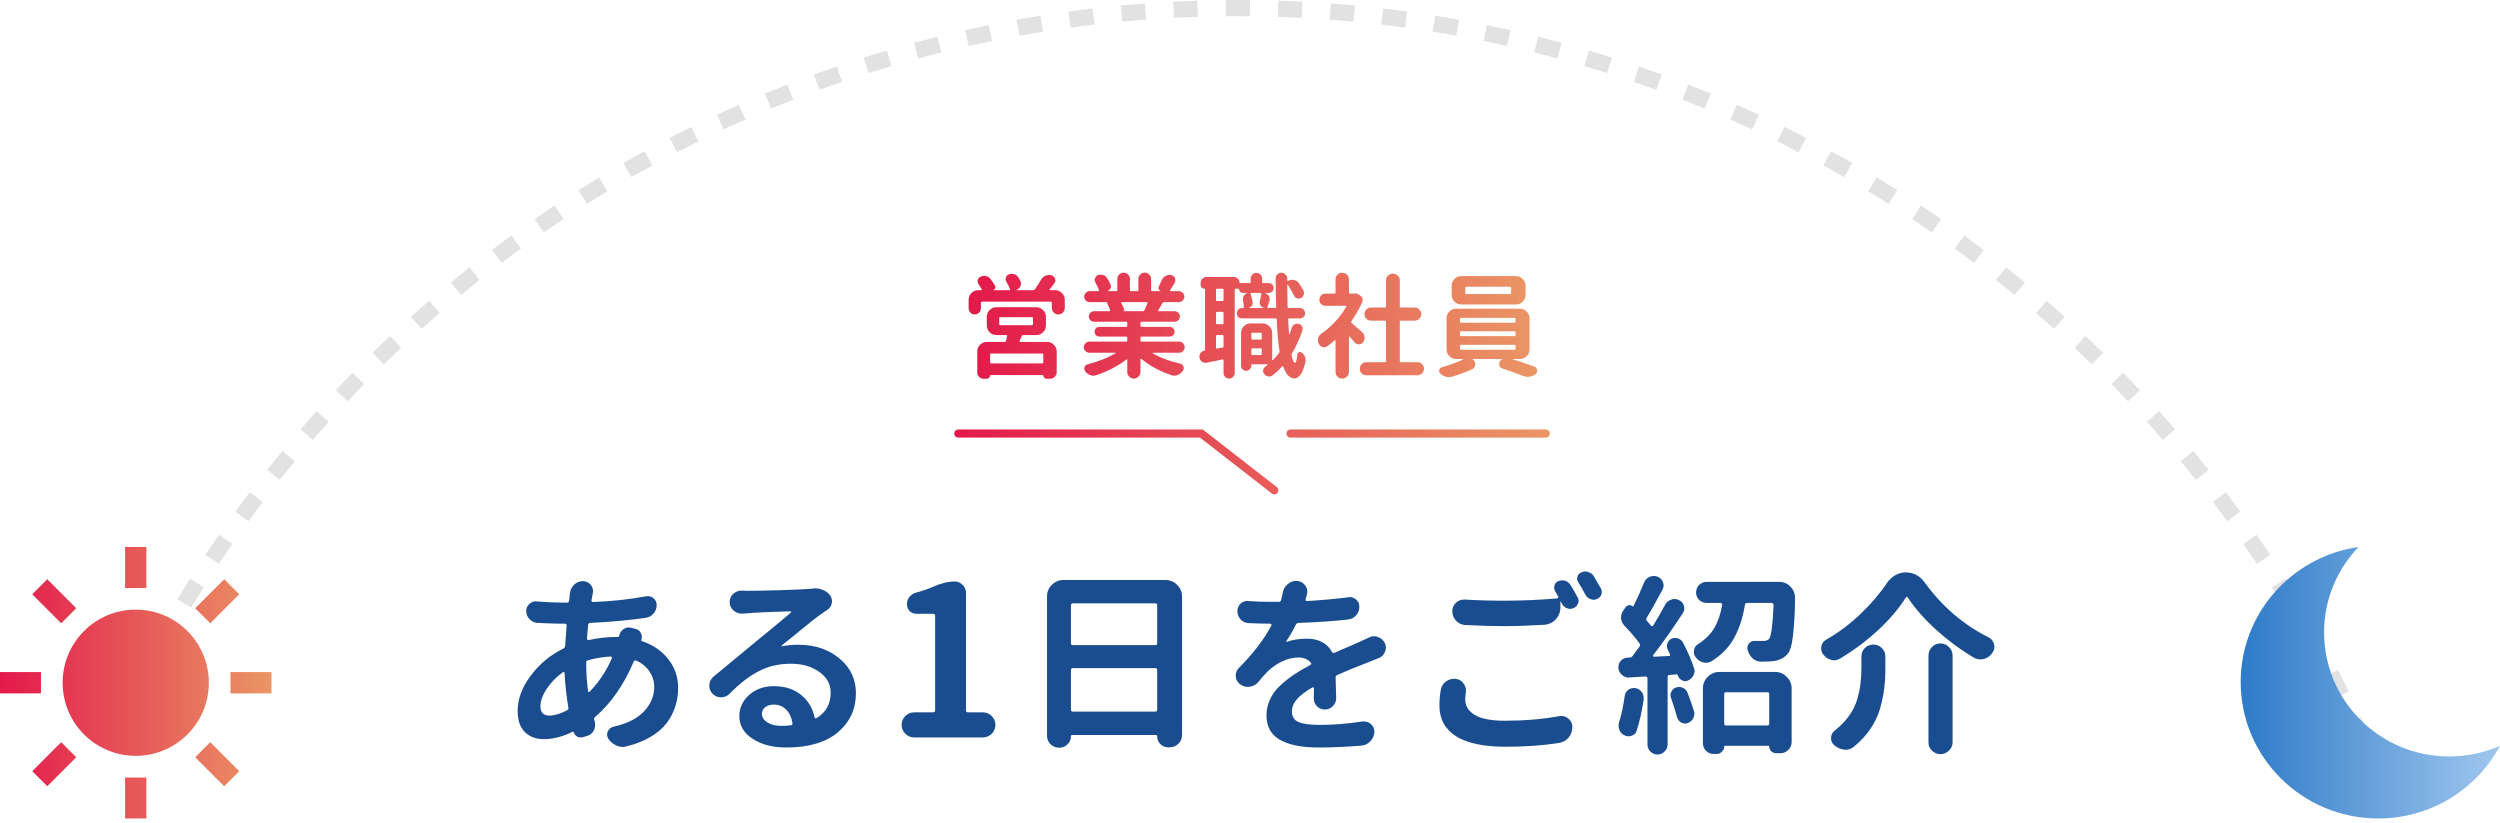
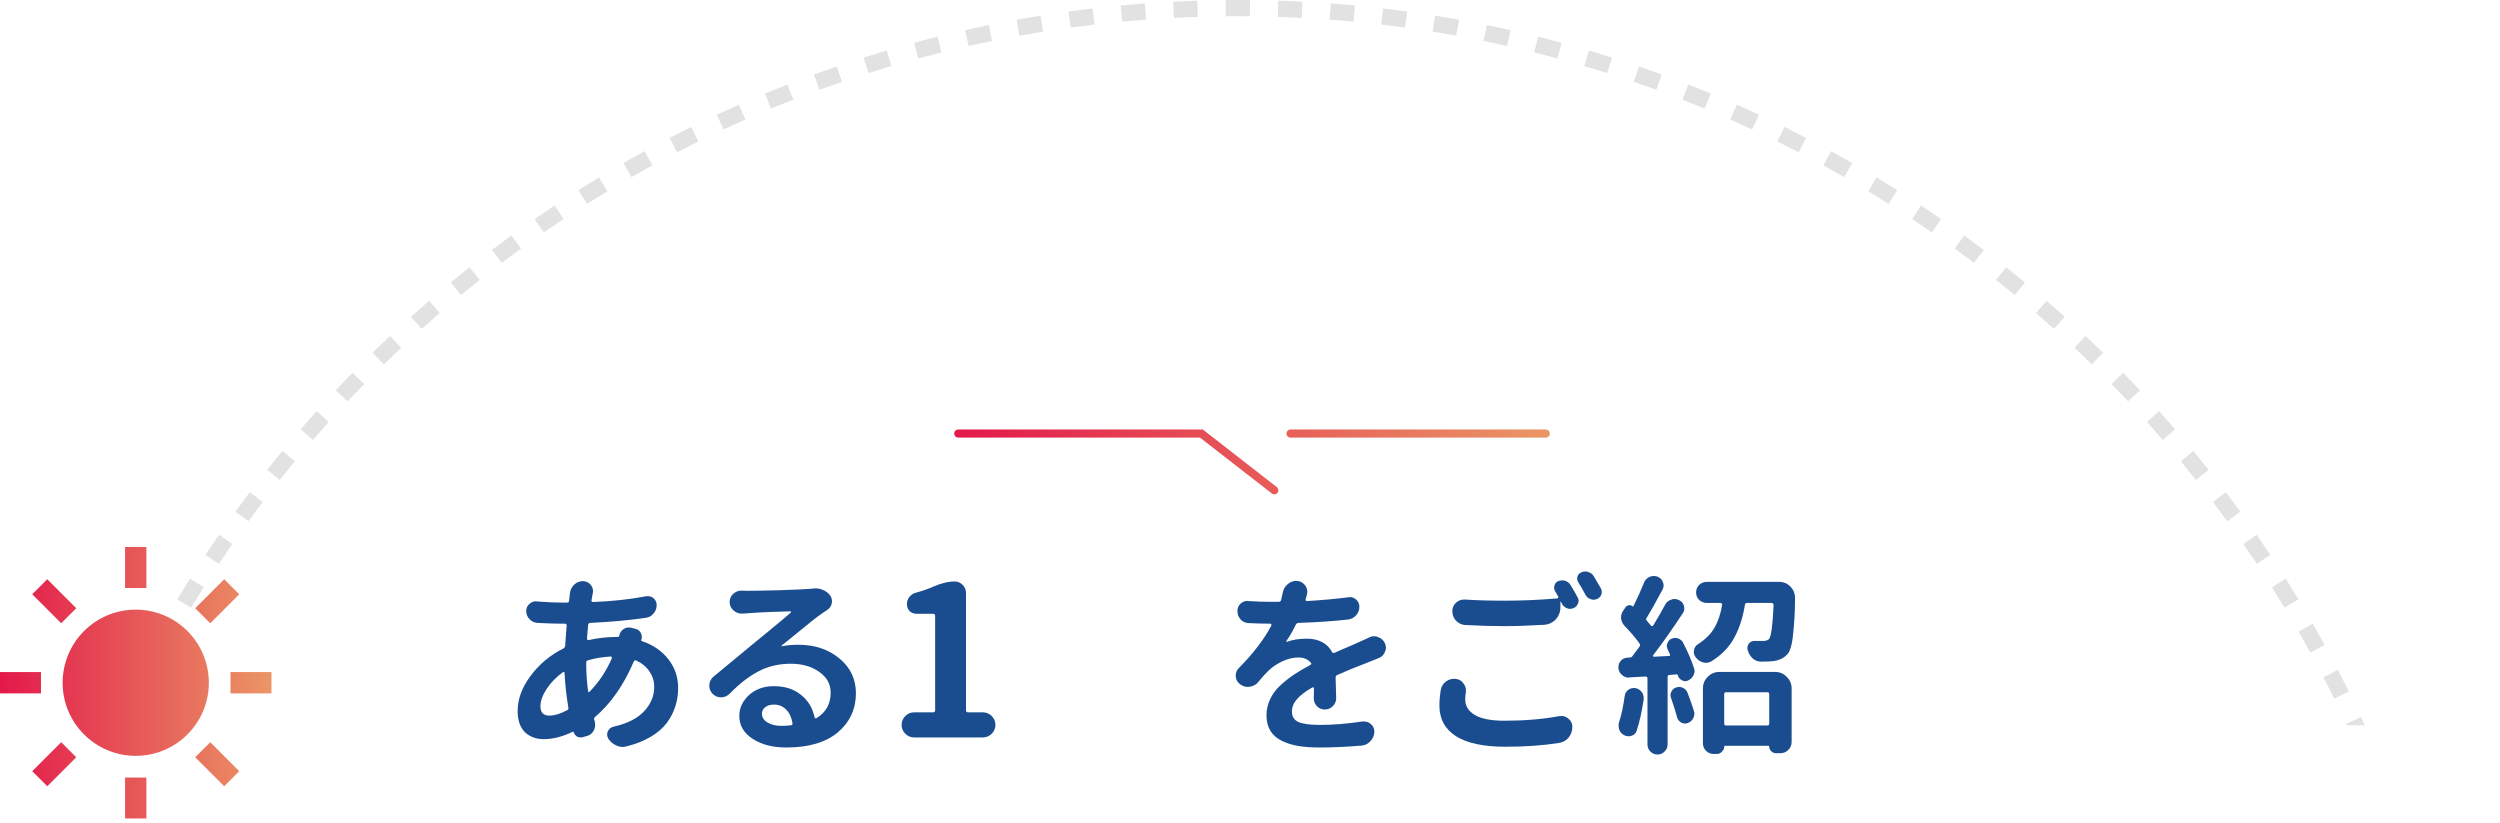
<svg xmlns="http://www.w3.org/2000/svg" width="617" height="203" viewBox="0 0 617 203" fill="none">
  <g clip-path="url(#clip0_3058_25621)">
-     <path fill-rule="evenodd" clip-rule="evenodd" d="M282.45 76.562C282.669 76.143 282.924 75.56 283.216 74.812C283.252 74.758 283.252 74.703 283.216 74.648C283.179 74.594 283.125 74.566 283.052 74.566H276.872C276.817 74.566 276.772 74.594 276.735 74.648C276.717 74.685 276.717 74.731 276.735 74.785C277.027 75.332 277.264 75.842 277.446 76.316C277.483 76.426 277.474 76.526 277.419 76.617C277.364 76.708 277.273 76.772 277.146 76.809H282.067C282.25 76.809 282.377 76.727 282.45 76.562ZM291.966 84.711C292.239 84.984 292.376 85.312 292.376 85.695C292.376 86.06 292.239 86.379 291.966 86.652C291.692 86.926 291.373 87.062 291.009 87.062H284.528C284.492 87.062 284.465 87.081 284.446 87.117C284.428 87.154 284.437 87.181 284.474 87.199C286.388 88.311 288.657 89.159 291.282 89.742C291.665 89.833 291.929 90.079 292.075 90.481C292.13 90.608 292.157 90.736 292.157 90.863C292.157 91.1 292.075 91.328 291.911 91.547C291.583 92.021 291.155 92.358 290.626 92.559C290.353 92.668 290.07 92.723 289.778 92.723C289.541 92.723 289.304 92.677 289.067 92.586C286.26 91.638 283.799 90.298 281.685 88.566C281.648 88.53 281.603 88.53 281.548 88.566C281.493 88.585 281.466 88.621 281.466 88.676V91.793C281.466 92.249 281.302 92.632 280.974 92.941C280.664 93.269 280.281 93.434 279.825 93.434C279.388 93.434 279.005 93.269 278.677 92.941C278.367 92.632 278.212 92.249 278.212 91.793V88.84C278.212 88.785 278.185 88.749 278.13 88.731C278.075 88.694 278.03 88.694 277.993 88.731C275.842 90.371 273.345 91.665 270.501 92.613C270.282 92.686 270.054 92.723 269.817 92.723C269.562 92.723 269.307 92.668 269.052 92.559C268.56 92.376 268.159 92.076 267.849 91.656C267.685 91.456 267.603 91.237 267.603 91C267.603 90.872 267.621 90.754 267.657 90.644C267.785 90.262 268.031 90.025 268.396 89.934C271.075 89.223 273.381 88.311 275.313 87.199C275.35 87.181 275.359 87.154 275.341 87.117C275.323 87.081 275.295 87.062 275.259 87.062H268.888C268.505 87.062 268.177 86.926 267.903 86.652C267.63 86.379 267.493 86.06 267.493 85.695C267.493 85.312 267.63 84.984 267.903 84.711C268.177 84.438 268.505 84.301 268.888 84.301H277.938C278.121 84.301 278.212 84.21 278.212 84.027V83.344C278.212 83.162 278.121 83.07 277.938 83.07H271.349C271.002 83.07 270.711 82.952 270.474 82.715C270.255 82.478 270.146 82.195 270.146 81.867C270.146 81.539 270.255 81.257 270.474 81.019C270.711 80.783 271.002 80.664 271.349 80.664H277.938C278.121 80.664 278.212 80.573 278.212 80.391V79.68C278.212 79.497 278.121 79.406 277.938 79.406H270.036C269.672 79.406 269.362 79.279 269.106 79.023C268.851 78.768 268.724 78.467 268.724 78.121C268.724 77.757 268.851 77.447 269.106 77.191C269.362 76.936 269.672 76.809 270.036 76.809H273.81C273.864 76.809 273.91 76.781 273.946 76.727C273.983 76.672 273.992 76.617 273.974 76.562C273.773 75.979 273.536 75.423 273.263 74.894C273.226 74.822 273.217 74.758 273.235 74.703C273.272 74.63 273.326 74.585 273.399 74.566H268.942C268.578 74.566 268.259 74.439 267.985 74.184C267.712 73.91 267.575 73.591 267.575 73.227C267.575 72.844 267.712 72.525 267.985 72.269C268.259 71.996 268.578 71.859 268.942 71.859H271.075C271.13 71.859 271.175 71.832 271.212 71.777C271.248 71.723 271.257 71.659 271.239 71.586C271.021 71.057 270.72 70.428 270.337 69.699C270.228 69.499 270.173 69.298 270.173 69.098C270.173 68.934 270.209 68.779 270.282 68.633C270.41 68.268 270.656 68.022 271.021 67.894C271.239 67.822 271.449 67.785 271.649 67.785C271.868 67.785 272.087 67.822 272.306 67.894C272.725 68.04 273.044 68.305 273.263 68.688C273.573 69.198 273.837 69.681 274.056 70.137C274.147 70.301 274.192 70.474 274.192 70.656C274.192 70.802 274.156 70.957 274.083 71.121C273.937 71.449 273.691 71.677 273.345 71.805V71.832C273.345 71.85 273.354 71.859 273.372 71.859H275.478C275.66 71.859 275.751 71.768 275.751 71.586V68.852C275.751 68.414 275.906 68.049 276.216 67.758C276.526 67.448 276.89 67.293 277.31 67.293C277.747 67.293 278.112 67.448 278.403 67.758C278.713 68.049 278.868 68.414 278.868 68.852V71.586C278.868 71.768 278.959 71.859 279.142 71.859H280.673C280.855 71.859 280.946 71.768 280.946 71.586V68.852C280.946 68.414 281.101 68.049 281.411 67.758C281.721 67.448 282.086 67.293 282.505 67.293C282.942 67.293 283.316 67.448 283.626 67.758C283.936 68.049 284.091 68.414 284.091 68.852V71.586C284.091 71.768 284.182 71.859 284.364 71.859H286.47V71.805C286.233 71.75 286.069 71.613 285.978 71.394C285.886 71.158 285.896 70.93 286.005 70.711C286.242 70.237 286.479 69.727 286.716 69.18C286.898 68.706 287.217 68.341 287.673 68.086C287.983 67.922 288.293 67.84 288.603 67.84C288.767 67.84 288.922 67.858 289.067 67.894C289.505 68.004 289.815 68.259 289.997 68.66C290.052 68.842 290.079 69.016 290.079 69.18C290.079 69.417 290.015 69.644 289.888 69.863C289.45 70.592 289.086 71.176 288.794 71.613C288.757 71.668 288.748 71.723 288.767 71.777C288.803 71.832 288.858 71.859 288.931 71.859H290.927C291.31 71.859 291.629 71.996 291.884 72.269C292.157 72.525 292.294 72.844 292.294 73.227C292.294 73.591 292.157 73.91 291.884 74.184C291.629 74.439 291.31 74.566 290.927 74.566H287.29C287.108 74.566 286.971 74.648 286.88 74.812C286.552 75.414 286.205 75.997 285.841 76.562C285.823 76.617 285.823 76.672 285.841 76.727C285.877 76.781 285.923 76.809 285.978 76.809H289.888C290.252 76.809 290.562 76.936 290.817 77.191C291.073 77.447 291.2 77.757 291.2 78.121C291.2 78.467 291.073 78.768 290.817 79.023C290.562 79.279 290.252 79.406 289.888 79.406H281.739C281.557 79.406 281.466 79.497 281.466 79.68V80.391C281.466 80.573 281.557 80.664 281.739 80.664H288.685C289.013 80.664 289.295 80.783 289.532 81.019C289.769 81.257 289.888 81.539 289.888 81.867C289.888 82.195 289.769 82.478 289.532 82.715C289.295 82.952 289.013 83.07 288.685 83.07H281.739C281.557 83.07 281.466 83.162 281.466 83.344V84.027C281.466 84.21 281.557 84.301 281.739 84.301H291.009C291.373 84.301 291.692 84.438 291.966 84.711ZM309.109 87.637C308.927 87.637 308.836 87.546 308.836 87.363V86.242C308.836 86.06 308.927 85.969 309.109 85.969H311.133C311.315 85.969 311.406 86.06 311.406 86.242V87.363C311.406 87.546 311.315 87.637 311.133 87.637H309.109ZM311.133 82.113C311.315 82.113 311.406 82.204 311.406 82.387V83.535C311.406 83.717 311.315 83.809 311.133 83.809H309.109C308.927 83.809 308.836 83.717 308.836 83.535V82.387C308.836 82.204 308.927 82.113 309.109 82.113H311.133ZM311.215 72.379C311.27 72.434 311.297 72.497 311.297 72.57C311.206 73.135 311.087 73.737 310.941 74.375C310.905 74.484 310.887 74.594 310.887 74.703C310.887 74.94 310.951 75.168 311.078 75.387C311.279 75.697 311.552 75.897 311.898 75.988C311.917 75.988 311.926 75.997 311.926 76.016H311.898H308.152V75.988C308.48 75.915 308.745 75.742 308.945 75.469C309.091 75.25 309.164 75.013 309.164 74.758C309.164 74.703 309.155 74.639 309.137 74.566C309.027 73.819 308.863 73.144 308.645 72.543C308.626 72.488 308.635 72.434 308.672 72.379C308.708 72.324 308.763 72.297 308.836 72.297H311.051C311.124 72.297 311.178 72.324 311.215 72.379ZM301.973 74.019C301.973 74.202 301.882 74.293 301.699 74.293H300.387C300.204 74.293 300.113 74.202 300.113 74.019V71.531C300.113 71.349 300.204 71.258 300.387 71.258H301.699C301.882 71.258 301.973 71.349 301.973 71.531V74.019ZM300.195 85.996C300.141 85.941 300.113 85.878 300.113 85.805V82.961C300.113 82.779 300.204 82.688 300.387 82.688H301.699C301.882 82.688 301.973 82.779 301.973 82.961V85.449C301.973 85.632 301.882 85.741 301.699 85.777L300.387 86.023C300.314 86.042 300.25 86.033 300.195 85.996ZM301.973 79.734C301.973 79.917 301.882 80.008 301.699 80.008H300.387C300.204 80.008 300.113 79.917 300.113 79.734V77.246C300.113 77.064 300.204 76.973 300.387 76.973H301.699C301.882 76.973 301.973 77.064 301.973 77.246V79.734ZM319.445 80.09C319.117 80.29 318.898 80.573 318.789 80.938C318.625 81.466 318.452 81.977 318.27 82.469C318.251 82.487 318.224 82.496 318.188 82.496C318.151 82.496 318.133 82.478 318.133 82.441C318.042 81.329 317.969 80.135 317.914 78.859C317.914 78.787 317.941 78.723 317.996 78.668C318.051 78.613 318.115 78.586 318.188 78.586H320.812C321.177 78.586 321.478 78.467 321.715 78.231C321.97 77.975 322.098 77.674 322.098 77.328C322.098 76.963 321.97 76.654 321.715 76.398C321.478 76.143 321.177 76.016 320.812 76.016H318.078C317.896 76.016 317.796 75.924 317.777 75.742C317.741 74.029 317.714 72.242 317.695 70.383C317.695 70.346 317.714 70.319 317.75 70.301C317.805 70.283 317.841 70.292 317.859 70.328C318.443 71.203 318.953 72.087 319.391 72.981C319.555 73.309 319.801 73.527 320.129 73.637C320.257 73.673 320.384 73.691 320.512 73.691C320.712 73.691 320.904 73.646 321.086 73.555C321.414 73.372 321.642 73.099 321.77 72.734C321.806 72.607 321.824 72.47 321.824 72.324C321.824 72.106 321.779 71.896 321.688 71.695C321.359 71.112 320.995 70.519 320.594 69.918C320.302 69.481 319.892 69.207 319.363 69.098C319.199 69.061 319.044 69.043 318.898 69.043C318.552 69.043 318.215 69.134 317.887 69.316C317.85 69.335 317.805 69.335 317.75 69.316C317.714 69.28 317.695 69.243 317.695 69.207V68.769C317.695 68.368 317.549 68.031 317.258 67.758C316.984 67.466 316.647 67.32 316.246 67.32C315.845 67.32 315.508 67.457 315.234 67.731C314.961 68.022 314.824 68.359 314.824 68.742C314.824 70.237 314.87 72.57 314.961 75.742C314.961 75.815 314.934 75.879 314.879 75.934C314.824 75.988 314.76 76.016 314.688 76.016H312.992C312.938 76.016 312.883 75.988 312.828 75.934C312.792 75.879 312.783 75.824 312.801 75.769C312.855 75.624 313.02 75.132 313.293 74.293C313.348 74.129 313.375 73.965 313.375 73.801C313.375 73.546 313.302 73.299 313.156 73.062C312.919 72.662 312.582 72.415 312.145 72.324H312.117C312.117 72.306 312.126 72.297 312.145 72.297H313.129C313.457 72.297 313.74 72.178 313.977 71.941C314.232 71.704 314.359 71.422 314.359 71.094C314.359 70.747 314.232 70.456 313.977 70.219C313.74 69.982 313.457 69.863 313.129 69.863H311.762C311.579 69.863 311.488 69.772 311.488 69.59V68.742C311.488 68.359 311.352 68.031 311.078 67.758C310.805 67.484 310.467 67.348 310.066 67.348C309.684 67.348 309.355 67.484 309.082 67.758C308.809 68.031 308.672 68.359 308.672 68.742V69.59C308.672 69.772 308.581 69.863 308.398 69.863H306.074C305.965 69.863 305.91 69.809 305.91 69.699C305.91 69.335 305.773 69.025 305.5 68.769C305.245 68.496 304.935 68.359 304.57 68.359H297.762C297.361 68.359 297.014 68.505 296.723 68.797C296.449 69.07 296.312 69.408 296.312 69.809V70.273C296.312 70.547 296.404 70.784 296.586 70.984C296.786 71.167 297.023 71.258 297.297 71.258C297.37 71.258 297.406 71.294 297.406 71.367V86.352C297.406 86.461 297.352 86.525 297.242 86.543C296.841 86.616 296.522 86.816 296.285 87.144C296.103 87.4 296.012 87.673 296.012 87.965C296.012 88.056 296.021 88.147 296.039 88.238V88.293C296.112 88.712 296.322 89.04 296.668 89.277C296.941 89.46 297.224 89.551 297.516 89.551C297.625 89.551 297.734 89.542 297.844 89.523L301.699 88.703C301.772 88.685 301.836 88.703 301.891 88.758C301.945 88.794 301.973 88.849 301.973 88.922V92.039C301.973 92.422 302.109 92.75 302.383 93.023C302.656 93.297 302.984 93.434 303.367 93.434C303.75 93.434 304.069 93.297 304.324 93.023C304.598 92.75 304.734 92.422 304.734 92.039V71.531C304.734 71.349 304.826 71.258 305.008 71.258H305.691C305.764 71.258 305.801 71.294 305.801 71.367C305.801 71.622 305.892 71.841 306.074 72.023C306.257 72.206 306.475 72.297 306.73 72.297H307.852V72.324C307.469 72.434 307.168 72.662 306.949 73.008C306.803 73.263 306.73 73.527 306.73 73.801C306.73 73.91 306.74 74.019 306.758 74.129C306.885 74.731 306.967 75.296 307.004 75.824C307.004 75.952 306.949 76.016 306.84 76.016H306.539C306.174 76.016 305.865 76.143 305.609 76.398C305.372 76.654 305.254 76.963 305.254 77.328C305.254 77.674 305.372 77.975 305.609 78.231C305.865 78.467 306.174 78.586 306.539 78.586H314.797C314.979 78.586 315.079 78.677 315.098 78.859C315.225 81.885 315.453 84.474 315.781 86.625C315.818 86.807 315.781 86.971 315.672 87.117C315.198 87.755 314.697 88.329 314.168 88.84C314.132 88.876 314.086 88.885 314.031 88.867C313.995 88.849 313.977 88.812 313.977 88.758V82.195C313.977 81.539 313.74 80.983 313.266 80.527C312.81 80.053 312.254 79.816 311.598 79.816H308.672C308.016 79.816 307.451 80.053 306.977 80.527C306.521 80.983 306.293 81.539 306.293 82.195V90.262C306.293 90.608 306.411 90.9 306.648 91.137C306.904 91.392 307.204 91.519 307.551 91.519C307.915 91.519 308.216 91.392 308.453 91.137C308.708 90.9 308.836 90.608 308.836 90.262V90.07C308.836 89.961 308.891 89.906 309 89.906H312.773C312.828 89.906 312.855 89.924 312.855 89.961C312.874 89.997 312.865 90.034 312.828 90.07C312.646 90.216 312.454 90.362 312.254 90.508C311.962 90.727 311.789 91.018 311.734 91.383V91.547C311.734 91.838 311.844 92.112 312.062 92.367C312.318 92.677 312.646 92.859 313.047 92.914H313.266C313.576 92.914 313.858 92.814 314.113 92.613C314.952 91.957 315.727 91.228 316.438 90.426C316.474 90.371 316.52 90.353 316.574 90.371C316.647 90.389 316.693 90.426 316.711 90.481C317.385 92.413 318.306 93.388 319.473 93.406C319.983 93.406 320.475 93.096 320.949 92.477C321.441 91.875 321.852 90.818 322.18 89.305C322.216 89.159 322.234 89.013 322.234 88.867C322.234 88.594 322.18 88.329 322.07 88.074C321.906 87.673 321.651 87.327 321.305 87.035C321.086 86.871 320.849 86.835 320.594 86.926C320.339 87.017 320.202 87.199 320.184 87.473C320.056 88.858 319.865 89.551 319.609 89.551C319.299 89.514 319.017 88.894 318.762 87.691C318.725 87.509 318.762 87.336 318.871 87.172C319.892 85.495 320.749 83.608 321.441 81.512C321.478 81.384 321.496 81.257 321.496 81.129C321.496 80.928 321.441 80.728 321.332 80.527C321.132 80.199 320.849 79.999 320.484 79.926C320.375 79.908 320.275 79.898 320.184 79.898C319.928 79.898 319.682 79.962 319.445 80.09ZM336.178 81.977C336.525 82.287 336.725 82.678 336.78 83.152V83.371C336.78 83.772 336.661 84.137 336.424 84.465C336.169 84.811 335.823 84.984 335.385 84.984H335.358C334.957 84.984 334.62 84.82 334.346 84.492C333.945 84.037 333.526 83.562 333.088 83.07C333.07 83.034 333.034 83.025 332.979 83.043C332.943 83.061 332.924 83.098 332.924 83.152V91.793C332.924 92.249 332.76 92.632 332.432 92.941C332.104 93.269 331.712 93.434 331.256 93.434C330.801 93.434 330.409 93.269 330.081 92.941C329.771 92.632 329.616 92.249 329.616 91.793V84.055C329.616 84 329.588 83.963 329.534 83.945C329.479 83.927 329.433 83.936 329.397 83.973C328.795 84.519 328.194 85.012 327.592 85.449C327.355 85.632 327.1 85.723 326.827 85.723C326.681 85.723 326.544 85.704 326.417 85.668C325.979 85.522 325.66 85.24 325.459 84.82C325.314 84.547 325.241 84.264 325.241 83.973C325.241 83.809 325.268 83.644 325.323 83.481C325.432 83.007 325.687 82.633 326.088 82.359C327.292 81.539 328.431 80.555 329.506 79.406C330.582 78.24 331.502 77 332.268 75.688C332.305 75.633 332.305 75.587 332.268 75.551C332.232 75.496 332.186 75.469 332.131 75.469H327.127C326.708 75.469 326.353 75.323 326.061 75.031C325.769 74.74 325.624 74.384 325.624 73.965C325.624 73.546 325.769 73.19 326.061 72.898C326.353 72.607 326.708 72.461 327.127 72.461H329.342C329.525 72.461 329.616 72.37 329.616 72.188V68.961C329.616 68.505 329.771 68.122 330.081 67.812C330.409 67.484 330.801 67.32 331.256 67.32C331.712 67.32 332.104 67.484 332.432 67.812C332.76 68.122 332.924 68.505 332.924 68.961V72.188C332.924 72.37 333.015 72.461 333.198 72.461H334.1H334.237C334.346 72.424 334.446 72.406 334.538 72.406C334.775 72.406 335.002 72.479 335.221 72.625L335.686 72.926C335.959 73.108 336.151 73.345 336.26 73.637C336.297 73.783 336.315 73.919 336.315 74.047C336.315 74.211 336.278 74.384 336.206 74.566C335.476 76.207 334.574 77.784 333.499 79.297C333.389 79.443 333.407 79.57 333.553 79.68C334.264 80.281 335.139 81.047 336.178 81.977ZM345.475 89.113C345.475 89.296 345.566 89.387 345.749 89.387H349.823C350.278 89.387 350.661 89.542 350.971 89.852C351.281 90.162 351.436 90.544 351.436 91C351.436 91.456 351.281 91.838 350.971 92.148C350.661 92.458 350.278 92.613 349.823 92.613H337.217C336.78 92.613 336.397 92.458 336.069 92.148C335.759 91.838 335.604 91.456 335.604 91C335.604 90.544 335.759 90.162 336.069 89.852C336.397 89.542 336.78 89.387 337.217 89.387H341.784C341.966 89.387 342.057 89.296 342.057 89.113V79.406C342.057 79.224 341.966 79.133 341.784 79.133H338.366C337.91 79.133 337.527 78.978 337.217 78.668C336.907 78.34 336.752 77.957 336.752 77.519C336.752 77.082 336.907 76.708 337.217 76.398C337.527 76.07 337.91 75.906 338.366 75.906H341.784C341.966 75.906 342.057 75.815 342.057 75.633V69.234C342.057 68.76 342.221 68.359 342.549 68.031C342.896 67.703 343.306 67.539 343.78 67.539C344.254 67.539 344.655 67.703 344.983 68.031C345.311 68.359 345.475 68.76 345.475 69.234V75.633C345.475 75.815 345.566 75.906 345.749 75.906H349.167C349.604 75.906 349.978 76.07 350.288 76.398C350.616 76.708 350.78 77.082 350.78 77.519C350.78 77.957 350.616 78.34 350.288 78.668C349.978 78.978 349.604 79.133 349.167 79.133H345.749C345.566 79.133 345.475 79.224 345.475 79.406V89.113ZM372.681 72.57C372.863 72.57 372.955 72.479 372.955 72.297V71.039C372.955 70.857 372.863 70.766 372.681 70.766H361.908C361.725 70.766 361.634 70.857 361.634 71.039V72.297C361.634 72.479 361.725 72.57 361.908 72.57H372.681ZM374.13 68.141C374.787 68.141 375.343 68.378 375.798 68.852C376.272 69.307 376.509 69.863 376.509 70.519V72.762C376.509 73.418 376.272 73.983 375.798 74.457C375.343 74.913 374.787 75.141 374.13 75.141H360.65C359.994 75.141 359.429 74.913 358.955 74.457C358.499 73.983 358.271 73.418 358.271 72.762V70.519C358.271 69.863 358.499 69.307 358.955 68.852C359.429 68.378 359.994 68.141 360.65 68.141H374.13ZM360.595 85.094C360.413 85.094 360.322 85.185 360.322 85.367V86.051C360.322 86.233 360.413 86.324 360.595 86.324H373.775C373.957 86.324 374.048 86.233 374.048 86.051V85.367C374.048 85.185 373.957 85.094 373.775 85.094H360.595ZM360.595 81.758C360.413 81.758 360.322 81.849 360.322 82.031V82.688C360.322 82.87 360.413 82.961 360.595 82.961H373.775C373.957 82.961 374.048 82.87 374.048 82.688V82.031C374.048 81.849 373.957 81.758 373.775 81.758H360.595ZM360.595 78.449C360.413 78.449 360.322 78.54 360.322 78.723V79.379C360.322 79.561 360.413 79.652 360.595 79.652H373.775C373.957 79.652 374.048 79.561 374.048 79.379V78.723C374.048 78.54 373.957 78.449 373.775 78.449H360.595ZM377.494 86.215C377.494 86.871 377.257 87.436 376.783 87.91C376.327 88.366 375.771 88.594 375.115 88.594H373.337C373.319 88.594 373.301 88.603 373.283 88.621C373.283 88.639 373.301 88.658 373.337 88.676C375.069 89.204 376.856 89.806 378.697 90.481C379.08 90.626 379.307 90.9 379.38 91.301V91.492C379.38 91.82 379.253 92.094 378.998 92.312C378.542 92.677 378.022 92.896 377.439 92.969C377.293 92.987 377.147 92.996 377.001 92.996C376.582 92.996 376.181 92.914 375.798 92.75C374.304 92.148 372.636 91.547 370.794 90.945C370.339 90.799 370.074 90.49 370.001 90.016C369.983 89.924 369.974 89.842 369.974 89.769C369.974 89.405 370.138 89.104 370.466 88.867L370.63 88.758C370.667 88.721 370.676 88.685 370.658 88.648C370.639 88.612 370.612 88.594 370.576 88.594H363.521C363.485 88.594 363.457 88.612 363.439 88.648C363.439 88.685 363.457 88.721 363.494 88.758C363.895 89.031 364.095 89.405 364.095 89.879C364.095 90.481 363.84 90.9 363.33 91.137C361.78 91.829 360.13 92.44 358.38 92.969C358.125 93.042 357.861 93.078 357.587 93.078C357.35 93.078 357.104 93.042 356.849 92.969C356.339 92.841 355.883 92.586 355.482 92.203C355.281 92.021 355.181 91.802 355.181 91.547C355.181 91.474 355.19 91.392 355.208 91.301C355.3 90.954 355.518 90.736 355.865 90.644C357.852 90.079 359.602 89.432 361.115 88.703C361.151 88.703 361.16 88.685 361.142 88.648C361.142 88.612 361.124 88.594 361.087 88.594H359.392C358.736 88.594 358.171 88.366 357.697 87.91C357.241 87.436 357.013 86.871 357.013 86.215V78.559C357.013 77.902 357.241 77.346 357.697 76.891C358.171 76.417 358.736 76.18 359.392 76.18H375.115C375.771 76.18 376.327 76.417 376.783 76.891C377.257 77.346 377.494 77.902 377.494 78.559V86.215ZM257.486 89.414C257.486 89.596 257.395 89.688 257.213 89.688H244.635C244.452 89.688 244.361 89.596 244.361 89.414V87.527C244.361 87.345 244.452 87.254 244.635 87.254H257.213C257.395 87.254 257.486 87.345 257.486 87.527V89.414ZM246.604 78.559C246.604 78.376 246.695 78.285 246.877 78.285H254.67C254.852 78.285 254.943 78.376 254.943 78.559V79.981C254.943 80.163 254.852 80.254 254.67 80.254H246.877C246.695 80.254 246.604 80.163 246.604 79.981V78.559ZM257.432 82.004C257.906 81.53 258.143 80.965 258.143 80.309V78.203C258.143 77.547 257.906 76.991 257.432 76.535C256.976 76.061 256.42 75.824 255.764 75.824H245.92C245.264 75.824 244.699 76.061 244.225 76.535C243.769 76.991 243.541 77.547 243.541 78.203V80.309C243.541 80.965 243.769 81.53 244.225 82.004C244.699 82.46 245.264 82.688 245.92 82.688H248.354C248.426 82.688 248.481 82.715 248.518 82.769C248.572 82.824 248.59 82.888 248.572 82.961C248.536 83.125 248.436 83.517 248.271 84.137C248.235 84.301 248.126 84.383 247.943 84.383H243.568C242.912 84.383 242.347 84.62 241.873 85.094C241.417 85.549 241.189 86.106 241.189 86.762V91.902C241.189 92.34 241.344 92.713 241.654 93.023C241.964 93.333 242.338 93.488 242.775 93.488H243.514C243.751 93.488 243.951 93.406 244.115 93.242C244.279 93.078 244.361 92.887 244.361 92.668C244.361 92.595 244.389 92.559 244.443 92.559H257.377C257.45 92.559 257.486 92.595 257.486 92.668C257.486 92.887 257.568 93.078 257.732 93.242C257.896 93.406 258.088 93.488 258.307 93.488H259.127C259.583 93.488 259.975 93.324 260.303 92.996C260.631 92.686 260.795 92.303 260.795 91.848V86.762C260.795 86.106 260.558 85.549 260.084 85.094C259.628 84.62 259.072 84.383 258.416 84.383H251.799C251.726 84.383 251.671 84.356 251.635 84.301C251.598 84.246 251.598 84.191 251.635 84.137C251.835 83.699 252.008 83.298 252.154 82.934C252.209 82.769 252.327 82.688 252.51 82.688H255.764C256.42 82.688 256.976 82.46 257.432 82.004ZM259.018 71.559C258.999 71.504 259.008 71.458 259.045 71.422C259.373 71.039 259.747 70.565 260.166 70C260.367 69.763 260.467 69.508 260.467 69.234C260.467 69.088 260.439 68.952 260.385 68.824C260.239 68.387 259.956 68.095 259.537 67.949C259.318 67.894 259.1 67.867 258.881 67.867C258.607 67.867 258.325 67.922 258.033 68.031C257.541 68.25 257.167 68.596 256.912 69.07C256.456 69.872 255.955 70.647 255.408 71.394C255.299 71.54 255.153 71.613 254.971 71.613H250.869C250.851 71.613 250.842 71.604 250.842 71.586V71.559C251.334 71.376 251.671 71.048 251.854 70.574C251.945 70.374 251.99 70.173 251.99 69.973C251.99 69.717 251.917 69.471 251.771 69.234C251.644 68.979 251.498 68.724 251.334 68.469C251.097 68.086 250.76 67.822 250.322 67.676C250.104 67.603 249.894 67.566 249.693 67.566C249.475 67.566 249.256 67.612 249.037 67.703C248.654 67.812 248.399 68.059 248.271 68.441C248.217 68.587 248.189 68.733 248.189 68.879C248.189 69.098 248.244 69.307 248.354 69.508C248.755 70.201 249.064 70.82 249.283 71.367C249.301 71.422 249.292 71.477 249.256 71.531C249.219 71.586 249.174 71.613 249.119 71.613H245.182H245.154C245.154 71.595 245.163 71.586 245.182 71.586C245.4 71.495 245.546 71.34 245.619 71.121C245.692 70.884 245.674 70.665 245.564 70.465C245.273 69.973 244.908 69.444 244.471 68.879C244.197 68.496 243.824 68.25 243.35 68.141C243.186 68.104 243.021 68.086 242.857 68.086C242.584 68.086 242.311 68.15 242.037 68.277C241.673 68.423 241.436 68.688 241.326 69.07C241.29 69.198 241.271 69.316 241.271 69.426C241.271 69.681 241.354 69.918 241.518 70.137C241.809 70.574 242.074 70.993 242.311 71.394C242.347 71.449 242.347 71.504 242.311 71.559C242.274 71.595 242.229 71.613 242.174 71.613H241.436C240.779 71.613 240.214 71.85 239.74 72.324C239.285 72.78 239.057 73.336 239.057 73.992V76.07C239.057 76.49 239.202 76.854 239.494 77.164C239.786 77.456 240.141 77.602 240.561 77.602C240.98 77.602 241.335 77.456 241.627 77.164C241.937 76.854 242.092 76.49 242.092 76.07V74.731C242.092 74.548 242.183 74.457 242.365 74.457H259.318C259.501 74.457 259.592 74.548 259.592 74.731V75.988C259.592 76.426 259.747 76.809 260.057 77.137C260.367 77.447 260.74 77.602 261.178 77.602C261.633 77.602 262.016 77.447 262.326 77.137C262.636 76.809 262.791 76.426 262.791 75.988V73.992C262.791 73.336 262.554 72.78 262.08 72.324C261.624 71.85 261.068 71.613 260.412 71.613H259.154C259.1 71.613 259.054 71.595 259.018 71.559Z" fill="url(#paint0_linear_3058_25621)" />
    <path fill-rule="evenodd" clip-rule="evenodd" d="M236.5 106C235.948 106 235.5 106.448 235.5 107C235.5 107.552 235.948 108 236.5 108H296.157L313.886 121.789C314.322 122.128 314.95 122.05 315.289 121.614C315.628 121.178 315.55 120.55 315.114 120.211L297.114 106.211L296.843 106H296.5H236.5ZM318.5 106C317.948 106 317.5 106.448 317.5 107C317.5 107.552 317.948 108 318.5 108H381.5C382.052 108 382.5 107.552 382.5 107C382.5 106.448 382.052 106 381.5 106H318.5Z" fill="url(#paint1_linear_3058_25621)" />
-     <path d="M470.837 147.453C470.775 147.359 470.681 147.312 470.556 147.312C470.462 147.312 470.4 147.359 470.369 147.453C468.681 150.141 466.4 152.828 463.525 155.516C460.65 158.172 457.509 160.516 454.103 162.547C453.634 162.828 453.15 162.969 452.65 162.969C452.4 162.969 452.134 162.922 451.853 162.828C451.103 162.641 450.478 162.203 449.978 161.516C449.634 161.078 449.462 160.594 449.462 160.062C449.462 159.875 449.478 159.703 449.509 159.547C449.634 158.828 450.009 158.281 450.634 157.906C453.666 156.188 456.494 154.078 459.119 151.578C461.775 149.047 463.978 146.469 465.728 143.844C466.259 143.062 466.931 142.438 467.744 141.969C468.556 141.5 469.416 141.266 470.322 141.266C472.259 141.266 473.837 142.109 475.056 143.797C477.15 146.703 479.541 149.312 482.228 151.625C484.947 153.938 487.806 155.828 490.806 157.297C491.494 157.672 491.931 158.234 492.119 158.984C492.181 159.234 492.212 159.453 492.212 159.641C492.212 160.172 492.041 160.672 491.697 161.141C491.197 161.891 490.509 162.391 489.634 162.641C489.353 162.703 489.056 162.734 488.744 162.734C488.212 162.734 487.681 162.594 487.15 162.312C483.837 160.344 480.712 158.031 477.775 155.375C474.869 152.719 472.556 150.078 470.837 147.453ZM475.947 161.797C475.947 160.984 476.228 160.281 476.791 159.688C477.384 159.094 478.087 158.797 478.9 158.797C479.712 158.797 480.416 159.094 481.009 159.688C481.603 160.281 481.9 160.984 481.9 161.797V183.172C481.9 183.984 481.603 184.672 481.009 185.234C480.416 185.828 479.712 186.125 478.9 186.125C478.087 186.125 477.384 185.828 476.791 185.234C476.228 184.672 475.947 183.984 475.947 183.172V161.797ZM459.4 162.031C459.4 161.188 459.681 160.484 460.244 159.922C460.837 159.359 461.541 159.078 462.353 159.078C463.166 159.078 463.853 159.359 464.416 159.922C465.009 160.484 465.306 161.188 465.306 162.031V165.031C465.306 166.812 465.212 168.438 465.025 169.906C464.869 171.344 464.541 172.953 464.041 174.734C463.541 176.516 462.744 178.219 461.65 179.844C460.556 181.469 459.166 182.969 457.478 184.344C456.884 184.812 456.212 185.047 455.462 185.047C455.337 185.047 455.212 185.031 455.087 185C454.244 184.906 453.462 184.562 452.744 183.969C452.181 183.5 451.9 182.906 451.9 182.188C451.9 181.406 452.197 180.781 452.791 180.312C454.228 179.188 455.416 177.969 456.353 176.656C457.291 175.344 457.962 173.984 458.369 172.578C458.775 171.141 459.041 169.859 459.166 168.734C459.322 167.578 459.4 166.281 459.4 164.844V162.031Z" fill="#1A4D90" />
    <path d="M400.971 171.781C401.065 171.156 401.362 170.641 401.862 170.234C402.268 169.953 402.706 169.812 403.174 169.812C403.299 169.812 403.44 169.812 403.596 169.812C404.252 169.938 404.784 170.266 405.19 170.797C405.502 171.234 405.659 171.719 405.659 172.25C405.659 172.375 405.659 172.5 405.659 172.625C405.221 175.594 404.643 178.172 403.924 180.359C403.737 180.953 403.331 181.359 402.706 181.578C402.456 181.672 402.19 181.719 401.909 181.719C401.565 181.719 401.237 181.641 400.924 181.484C400.331 181.203 399.909 180.766 399.659 180.172C399.534 179.828 399.471 179.484 399.471 179.141C399.471 178.859 399.502 178.578 399.565 178.297C400.159 176.516 400.627 174.344 400.971 171.781ZM412.409 172.25C412.315 172.031 412.268 171.797 412.268 171.547C412.268 171.266 412.346 170.984 412.502 170.703C412.752 170.172 413.143 169.828 413.674 169.672C413.924 169.578 414.159 169.531 414.377 169.531C414.721 169.531 415.049 169.609 415.362 169.766C415.893 170.016 416.268 170.422 416.487 170.984C417.112 172.578 417.643 174.094 418.081 175.531C418.143 175.75 418.174 175.969 418.174 176.188C418.174 176.562 418.081 176.922 417.893 177.266C417.612 177.828 417.159 178.219 416.534 178.438C416.315 178.531 416.096 178.578 415.877 178.578C415.565 178.578 415.252 178.5 414.94 178.344C414.409 178.031 414.065 177.594 413.909 177.031C413.534 175.625 413.034 174.031 412.409 172.25ZM411.565 160.25C411.44 159.969 411.377 159.688 411.377 159.406C411.377 159.188 411.424 158.969 411.518 158.75C411.706 158.219 412.049 157.844 412.549 157.625C412.831 157.5 413.127 157.438 413.44 157.438C413.69 157.438 413.94 157.484 414.19 157.578C414.752 157.797 415.159 158.156 415.409 158.656C416.596 160.969 417.487 163.047 418.081 164.891C418.174 165.141 418.221 165.391 418.221 165.641C418.221 165.984 418.127 166.328 417.94 166.672C417.659 167.234 417.221 167.656 416.627 167.938C416.409 168.062 416.174 168.125 415.924 168.125C415.643 168.125 415.377 168.047 415.127 167.891C414.596 167.641 414.252 167.25 414.096 166.719C414.096 166.688 414.096 166.656 414.096 166.625C414.034 166.469 413.924 166.406 413.768 166.438L412.034 166.578C411.721 166.578 411.565 166.734 411.565 167.047V183.734C411.565 184.422 411.315 185 410.815 185.469C410.346 185.969 409.768 186.219 409.081 186.219C408.393 186.219 407.799 185.969 407.299 185.469C406.831 185 406.596 184.422 406.596 183.734V167.375C406.596 167.25 406.549 167.156 406.456 167.094C406.362 167 406.252 166.953 406.127 166.953L402.143 167.188C402.081 167.219 402.018 167.234 401.956 167.234C401.331 167.234 400.784 167.016 400.315 166.578C399.784 166.141 399.487 165.578 399.424 164.891C399.424 164.797 399.424 164.719 399.424 164.656C399.424 164.062 399.612 163.547 399.987 163.109C400.424 162.609 400.987 162.344 401.674 162.312L402.284 162.266C402.502 162.266 402.69 162.172 402.846 161.984C403.377 161.297 403.971 160.5 404.627 159.594C404.815 159.344 404.815 159.078 404.627 158.797C403.69 157.484 402.44 156.016 400.877 154.391C400.409 153.859 400.143 153.266 400.081 152.609C400.081 152.516 400.081 152.422 400.081 152.328C400.081 151.766 400.252 151.234 400.596 150.734L401.206 149.844C401.393 149.562 401.659 149.406 402.002 149.375C402.377 149.312 402.69 149.406 402.94 149.656C403.034 149.719 403.096 149.703 403.127 149.609C404.065 147.734 404.924 145.828 405.706 143.891C405.956 143.203 406.409 142.703 407.065 142.391C407.409 142.234 407.768 142.156 408.143 142.156C408.456 142.156 408.752 142.203 409.034 142.297C409.69 142.547 410.143 143 410.393 143.656C410.518 143.938 410.581 144.219 410.581 144.5C410.581 144.844 410.487 145.188 410.299 145.531C408.612 148.688 407.315 151 406.409 152.469C406.221 152.75 406.237 153 406.456 153.219C406.987 153.844 407.331 154.25 407.487 154.438C407.549 154.5 407.627 154.531 407.721 154.531C407.846 154.531 407.94 154.484 408.002 154.391C409.127 152.547 410.096 150.859 410.909 149.328C411.221 148.672 411.721 148.234 412.409 148.016C412.69 147.891 412.987 147.828 413.299 147.828C413.643 147.828 414.002 147.922 414.377 148.109C415.002 148.391 415.409 148.859 415.596 149.516C415.659 149.734 415.69 149.938 415.69 150.125C415.69 150.562 415.565 150.969 415.315 151.344C412.752 155.25 410.315 158.703 408.002 161.703C407.94 161.766 407.924 161.844 407.956 161.938C408.018 162.031 408.096 162.078 408.19 162.078L411.94 161.891C412.034 161.891 412.096 161.859 412.127 161.797C412.19 161.703 412.206 161.609 412.174 161.516C411.987 161.078 411.784 160.656 411.565 160.25ZM436.643 171.312C436.643 171 436.487 170.844 436.174 170.844H426.002C425.69 170.844 425.534 171 425.534 171.312V178.578C425.534 178.891 425.69 179.047 426.002 179.047H436.174C436.487 179.047 436.643 178.891 436.643 178.578V171.312ZM422.909 186.078C422.19 186.078 421.565 185.812 421.034 185.281C420.534 184.781 420.284 184.172 420.284 183.453V169.906C420.284 168.781 420.674 167.828 421.456 167.047C422.268 166.234 423.237 165.828 424.362 165.828H438.096C439.221 165.828 440.174 166.234 440.956 167.047C441.768 167.828 442.174 168.781 442.174 169.906V183.125C442.174 183.875 441.909 184.516 441.377 185.047C440.846 185.609 440.19 185.891 439.409 185.891H438.284C437.846 185.891 437.456 185.719 437.112 185.375C436.799 185.062 436.643 184.688 436.643 184.25C436.643 184.125 436.581 184.062 436.456 184.062H425.721C425.596 184.062 425.534 184.125 425.534 184.25C425.534 184.75 425.346 185.172 424.971 185.516C424.627 185.891 424.206 186.078 423.706 186.078H422.909ZM419.346 148.062C418.846 147.562 418.596 146.953 418.596 146.234C418.596 145.484 418.846 144.859 419.346 144.359C419.877 143.859 420.502 143.609 421.221 143.609H439.081C440.206 143.609 441.143 144 441.893 144.781C442.643 145.562 443.018 146.484 443.018 147.547C443.018 150.891 442.831 154.141 442.456 157.297C442.206 159.266 441.815 160.594 441.284 161.281C440.44 162.312 439.252 162.938 437.721 163.156C437.034 163.25 436.002 163.297 434.627 163.297C433.877 163.297 433.206 163.047 432.612 162.547C432.018 162.016 431.596 161.344 431.346 160.531C431.284 160.344 431.252 160.156 431.252 159.969C431.252 159.594 431.362 159.234 431.581 158.891C431.924 158.422 432.377 158.188 432.94 158.188C432.971 158.188 433.002 158.188 433.034 158.188C433.596 158.188 434.284 158.188 435.096 158.188C435.784 158.188 436.284 158.031 436.596 157.719C437.127 157.094 437.502 154.281 437.721 149.281C437.721 149.156 437.674 149.047 437.581 148.953C437.487 148.859 437.377 148.812 437.252 148.812H431.159C430.846 148.812 430.674 148.969 430.643 149.281C430.143 152.406 429.268 155.109 428.018 157.391C426.799 159.672 424.924 161.609 422.393 163.203C421.956 163.453 421.518 163.578 421.081 163.578C420.831 163.578 420.581 163.547 420.331 163.484C419.612 163.297 419.002 162.875 418.502 162.219C418.19 161.812 418.034 161.375 418.034 160.906C418.034 160.75 418.049 160.609 418.081 160.484C418.174 159.828 418.502 159.328 419.065 158.984C420.877 157.828 422.237 156.469 423.143 154.906C424.049 153.312 424.674 151.438 425.018 149.281C425.049 149.156 425.018 149.047 424.924 148.953C424.862 148.859 424.768 148.812 424.643 148.812H421.221C420.502 148.812 419.877 148.562 419.346 148.062Z" fill="#1A4D90" />
    <path d="M355.574 170.328C355.699 169.453 356.121 168.75 356.839 168.219C357.464 167.75 358.167 167.516 358.949 167.516C359.042 167.516 359.152 167.531 359.277 167.562C360.089 167.625 360.73 168 361.199 168.688C361.605 169.219 361.808 169.797 361.808 170.422C361.808 170.578 361.792 170.734 361.761 170.891C361.667 171.516 361.621 172.094 361.621 172.625C361.621 174.25 362.417 175.531 364.011 176.469C365.605 177.406 368.042 177.875 371.324 177.875C376.23 177.875 380.714 177.5 384.777 176.75C384.964 176.719 385.152 176.703 385.339 176.703C385.964 176.703 386.527 176.906 387.027 177.312C387.714 177.844 388.058 178.531 388.058 179.375C388.058 180.375 387.761 181.25 387.167 182C386.542 182.75 385.746 183.203 384.777 183.359C380.839 183.984 376.433 184.297 371.558 184.297C366.183 184.297 362.121 183.438 359.371 181.719C356.621 179.969 355.246 177.438 355.246 174.125C355.246 172.938 355.355 171.672 355.574 170.328ZM383.792 145.906C383.542 145.438 383.496 144.953 383.652 144.453C383.808 143.953 384.121 143.609 384.589 143.422C384.902 143.297 385.214 143.234 385.527 143.234C385.777 143.234 386.027 143.266 386.277 143.328C386.839 143.516 387.277 143.859 387.589 144.359C388.183 145.297 388.761 146.297 389.324 147.359C389.511 147.641 389.605 147.938 389.605 148.25C389.605 148.469 389.558 148.688 389.464 148.906C389.277 149.438 388.917 149.828 388.386 150.078C388.105 150.203 387.808 150.266 387.496 150.266C387.246 150.266 386.996 150.219 386.746 150.125C386.183 149.906 385.761 149.531 385.48 149C385.386 148.844 385.308 148.688 385.246 148.531C385.246 148.5 385.214 148.484 385.152 148.484C385.121 148.484 385.105 148.516 385.105 148.578V149.891C385.105 151.047 384.714 152.047 383.933 152.891C383.152 153.703 382.183 154.141 381.027 154.203C377.214 154.422 373.996 154.531 371.371 154.531C368.214 154.531 364.949 154.438 361.574 154.25C360.699 154.188 359.949 153.828 359.324 153.172C358.73 152.516 358.433 151.734 358.433 150.828C358.433 149.984 358.746 149.281 359.371 148.719C359.933 148.219 360.589 147.969 361.339 147.969C361.433 147.969 361.511 147.969 361.574 147.969C364.449 148.156 367.699 148.25 371.324 148.25C375.574 148.25 379.917 148.062 384.355 147.688C384.449 147.656 384.511 147.609 384.542 147.547C384.605 147.453 384.621 147.359 384.589 147.266C384.308 146.766 384.042 146.312 383.792 145.906ZM389.511 143.703C389.324 143.422 389.23 143.125 389.23 142.812C389.23 142.656 389.261 142.484 389.324 142.297C389.48 141.797 389.792 141.453 390.261 141.266C390.574 141.109 390.902 141.031 391.246 141.031C391.464 141.031 391.699 141.078 391.949 141.172C392.542 141.328 392.996 141.656 393.308 142.156C393.902 143.125 394.496 144.141 395.089 145.203C395.246 145.484 395.324 145.766 395.324 146.047C395.324 146.266 395.292 146.484 395.23 146.703C395.042 147.234 394.683 147.609 394.152 147.828C393.871 147.953 393.589 148.016 393.308 148.016C393.058 148.016 392.808 147.969 392.558 147.875C391.996 147.688 391.574 147.328 391.292 146.797C390.699 145.641 390.105 144.609 389.511 143.703Z" fill="#1A4D90" />
    <path d="M329.77 172.297C329.77 173.047 329.504 173.703 328.973 174.266C328.411 174.828 327.739 175.109 326.958 175.109C326.176 175.109 325.52 174.828 324.989 174.266C324.489 173.703 324.239 173.062 324.239 172.344C324.239 172.312 324.239 172.281 324.239 172.25C324.239 171.719 324.254 170.938 324.286 169.906C324.286 169.781 324.239 169.703 324.145 169.672C324.051 169.609 323.958 169.609 323.864 169.672C322.208 170.609 320.958 171.562 320.114 172.531C319.27 173.469 318.848 174.484 318.848 175.578C318.848 176.859 319.395 177.734 320.489 178.203C321.583 178.672 323.348 178.906 325.786 178.906C329.036 178.906 332.52 178.625 336.239 178.062C336.364 178.062 336.504 178.062 336.661 178.062C337.286 178.062 337.833 178.266 338.301 178.672C338.895 179.172 339.192 179.797 339.192 180.547C339.192 180.578 339.192 180.609 339.192 180.641C339.161 181.516 338.833 182.281 338.208 182.938C337.614 183.594 336.879 183.953 336.004 184.016C332.254 184.328 328.801 184.484 325.645 184.484C323.676 184.484 321.942 184.359 320.442 184.109C318.942 183.859 317.583 183.438 316.364 182.844C315.145 182.25 314.208 181.438 313.551 180.406C312.895 179.344 312.567 178.062 312.567 176.562C312.567 175.156 312.864 173.828 313.458 172.578C314.051 171.297 314.895 170.156 315.989 169.156C317.114 168.125 318.239 167.234 319.364 166.484C320.52 165.703 321.848 164.922 323.348 164.141C323.661 163.984 323.708 163.781 323.489 163.531C322.77 162.688 321.754 162.266 320.442 162.266C319.161 162.266 317.848 162.578 316.504 163.203C315.161 163.828 314.004 164.609 313.036 165.547C312.317 166.234 311.489 167.156 310.551 168.312C310.02 168.969 309.317 169.359 308.442 169.484C308.286 169.516 308.129 169.531 307.973 169.531C307.286 169.531 306.645 169.312 306.051 168.875C305.395 168.375 305.036 167.719 304.973 166.906C304.973 166.844 304.973 166.781 304.973 166.719C304.973 165.969 305.254 165.328 305.817 164.797C309.348 161.234 312.004 157.75 313.786 154.344C313.817 154.25 313.801 154.156 313.739 154.062C313.676 153.969 313.598 153.922 313.504 153.922H313.411C311.786 153.922 310.036 153.875 308.161 153.781C307.379 153.75 306.723 153.453 306.192 152.891C305.661 152.297 305.395 151.594 305.395 150.781C305.395 150.062 305.661 149.453 306.192 148.953C306.692 148.516 307.27 148.297 307.926 148.297C307.989 148.297 308.067 148.312 308.161 148.344C309.973 148.469 311.833 148.531 313.739 148.531H315.567C315.879 148.531 316.083 148.391 316.176 148.109C316.333 147.453 316.473 146.828 316.598 146.234C316.754 145.359 317.176 144.656 317.864 144.125C318.458 143.625 319.114 143.375 319.833 143.375C319.926 143.375 320.02 143.375 320.114 143.375C320.958 143.438 321.629 143.812 322.129 144.5C322.473 144.969 322.645 145.469 322.645 146C322.645 146.219 322.614 146.453 322.551 146.703C322.458 147.109 322.348 147.516 322.223 147.922C322.192 148.016 322.208 148.109 322.27 148.203C322.333 148.297 322.426 148.344 322.551 148.344C326.551 148.094 329.958 147.781 332.77 147.406C332.895 147.375 333.02 147.359 333.145 147.359C333.708 147.359 334.223 147.562 334.692 147.969C335.223 148.438 335.489 149.016 335.489 149.703C335.489 149.734 335.489 149.75 335.489 149.75C335.489 150.562 335.223 151.266 334.692 151.859C334.161 152.453 333.504 152.797 332.723 152.891C329.223 153.297 325.129 153.578 320.442 153.734C320.129 153.766 319.911 153.922 319.786 154.203C319.067 155.703 318.301 157.031 317.489 158.188C317.458 158.25 317.458 158.312 317.489 158.375C317.551 158.406 317.614 158.406 317.676 158.375C319.051 157.875 320.692 157.625 322.598 157.625C324.004 157.625 325.239 157.906 326.301 158.469C327.364 159.031 328.176 159.844 328.739 160.906C328.895 161.156 329.114 161.219 329.395 161.094C330.051 160.781 330.723 160.484 331.411 160.203C332.098 159.891 332.833 159.578 333.614 159.266C334.395 158.922 334.989 158.656 335.395 158.469C336.114 158.156 336.942 157.781 337.879 157.344C338.286 157.125 338.708 157.016 339.145 157.016C339.489 157.016 339.833 157.094 340.176 157.25C340.926 157.531 341.473 158.047 341.817 158.797C341.973 159.141 342.051 159.5 342.051 159.875C342.051 160.219 341.958 160.578 341.77 160.953C341.458 161.703 340.926 162.203 340.176 162.453C339.27 162.797 338.333 163.172 337.364 163.578C334.489 164.672 332.051 165.672 330.051 166.578C329.77 166.703 329.629 166.922 329.629 167.234L329.77 172.297Z" fill="#1A4D90" />
-     <path d="M264.31 175.156C264.31 175.469 264.466 175.625 264.779 175.625H285.123C285.435 175.625 285.591 175.469 285.591 175.156V165.359C285.591 165.047 285.435 164.891 285.123 164.891H264.779C264.466 164.891 264.31 165.047 264.31 165.359V175.156ZM285.591 149.375C285.591 149.062 285.435 148.906 285.123 148.906H264.779C264.466 148.906 264.31 149.062 264.31 149.375V158.75C264.31 159.062 264.466 159.219 264.779 159.219H285.123C285.435 159.219 285.591 159.062 285.591 158.75V149.375ZM258.404 147.219C258.404 146.094 258.794 145.141 259.576 144.359C260.388 143.547 261.357 143.141 262.482 143.141H287.654C288.779 143.141 289.732 143.547 290.513 144.359C291.326 145.141 291.732 146.094 291.732 147.219V181.344C291.732 182.219 291.435 182.953 290.841 183.547C290.248 184.141 289.513 184.438 288.638 184.438H288.31C287.56 184.438 286.919 184.172 286.388 183.641C285.857 183.109 285.591 182.469 285.591 181.719C285.591 181.5 285.482 181.391 285.263 181.391H264.638C264.419 181.391 264.31 181.5 264.31 181.719C264.31 182.5 264.029 183.156 263.466 183.688C262.935 184.25 262.279 184.531 261.498 184.531H261.357C260.544 184.531 259.841 184.234 259.248 183.641C258.685 183.078 258.404 182.391 258.404 181.578V147.219Z" fill="#1A4D90" />
    <path d="M225.613 182C224.766 182 224.039 181.695 223.429 181.086C222.82 180.477 222.515 179.749 222.515 178.902C222.515 178.056 222.82 177.328 223.429 176.719C224.039 176.109 224.766 175.805 225.613 175.805H230.285C230.623 175.805 230.792 175.635 230.792 175.297V151.988C230.792 151.65 230.623 151.48 230.285 151.48H226.171C225.528 151.48 224.97 151.26 224.496 150.82C224.056 150.346 223.835 149.771 223.835 149.094C223.835 148.417 224.039 147.824 224.445 147.316C224.885 146.775 225.444 146.419 226.121 146.25C227.644 145.844 229.015 145.37 230.234 144.828C232.231 143.948 234.026 143.508 235.617 143.508C236.395 143.508 237.056 143.796 237.597 144.371C238.139 144.913 238.41 145.573 238.41 146.352V175.297C238.41 175.635 238.579 175.805 238.917 175.805H242.574C243.42 175.805 244.148 176.109 244.757 176.719C245.367 177.328 245.671 178.056 245.671 178.902C245.671 179.749 245.367 180.477 244.757 181.086C244.148 181.695 243.42 182 242.574 182H225.613Z" fill="#1A4D90" />
    <path d="M192.868 179.141C193.68 179.141 194.446 179.094 195.165 179C195.477 179 195.618 178.828 195.586 178.484C195.368 177.078 194.852 175.969 194.04 175.156C193.227 174.312 192.211 173.891 190.993 173.891C190.118 173.891 189.399 174.109 188.836 174.547C188.305 174.984 188.04 175.516 188.04 176.141C188.04 177.016 188.493 177.734 189.399 178.297C190.305 178.859 191.461 179.141 192.868 179.141ZM200.743 145.25C200.899 145.219 201.071 145.203 201.258 145.203C201.883 145.203 202.477 145.328 203.04 145.578C203.79 145.859 204.399 146.312 204.868 146.938C205.18 147.375 205.336 147.859 205.336 148.391C205.336 148.547 205.321 148.703 205.29 148.859C205.165 149.547 204.805 150.094 204.211 150.5C203.836 150.75 203.461 151 203.086 151.25C202.336 151.75 201.415 152.438 200.321 153.312C199.227 154.188 197.805 155.344 196.055 156.781C194.305 158.219 193.258 159.062 192.915 159.312C192.883 159.375 192.883 159.438 192.915 159.5C192.946 159.531 192.977 159.531 193.008 159.5C194.165 159.25 195.508 159.125 197.04 159.125C201.071 159.125 204.446 160.25 207.165 162.5C209.883 164.75 211.243 167.609 211.243 171.078C211.243 174.984 209.758 178.203 206.79 180.734C203.821 183.234 199.571 184.484 194.04 184.484C190.696 184.484 187.93 183.766 185.743 182.328C183.555 180.922 182.461 179.047 182.461 176.703C182.461 174.734 183.258 173.016 184.852 171.547C186.477 170.078 188.524 169.344 190.993 169.344C193.711 169.344 195.946 170.062 197.696 171.5C199.446 172.906 200.555 174.734 201.024 176.984C201.055 177.109 201.118 177.203 201.211 177.266C201.305 177.297 201.415 177.281 201.54 177.219C203.852 175.812 205.008 173.719 205.008 170.938C205.008 168.844 204.071 167.141 202.196 165.828C200.321 164.484 197.977 163.812 195.165 163.812C192.196 163.812 189.54 164.438 187.196 165.688C184.852 166.906 182.493 168.734 180.118 171.172C179.524 171.766 178.821 172.078 178.008 172.109C177.977 172.109 177.961 172.109 177.961 172.109C177.149 172.109 176.446 171.812 175.852 171.219C175.321 170.656 175.055 170 175.055 169.25C175.055 168.344 175.399 167.594 176.086 167C176.743 166.469 178.274 165.203 180.68 163.203C183.118 161.172 184.758 159.812 185.602 159.125C186.04 158.75 187.508 157.547 190.008 155.516C192.508 153.453 194.243 152 195.211 151.156C195.243 151.094 195.243 151.031 195.211 150.969C195.211 150.906 195.165 150.875 195.071 150.875C190.79 150.969 187.118 151.141 184.055 151.391C183.805 151.391 183.54 151.406 183.258 151.438C183.196 151.438 183.118 151.438 183.024 151.438C182.305 151.438 181.649 151.188 181.055 150.688C180.399 150.125 180.071 149.422 180.071 148.578C180.071 147.797 180.352 147.141 180.915 146.609C181.508 146.047 182.196 145.766 182.977 145.766C183.008 145.766 183.04 145.766 183.071 145.766C183.508 145.797 183.93 145.812 184.336 145.812C185.836 145.812 188.461 145.766 192.211 145.672C195.961 145.547 198.446 145.438 199.665 145.344C200.04 145.312 200.399 145.281 200.743 145.25Z" fill="#1A4D90" />
    <path d="M145.1 162.969C144.819 163.031 144.678 163.234 144.678 163.578C144.678 166.047 144.834 168.391 145.147 170.609C145.147 170.703 145.194 170.766 145.288 170.797C145.381 170.828 145.459 170.797 145.522 170.703C147.834 168.328 149.663 165.578 151.006 162.453C151.038 162.359 151.022 162.266 150.959 162.172C150.928 162.078 150.85 162.031 150.725 162.031C148.788 162.125 146.913 162.438 145.1 162.969ZM135.584 176.609C136.834 176.609 138.288 176.172 139.944 175.297C140.225 175.172 140.334 174.953 140.272 174.641C139.772 171.672 139.459 168.812 139.334 166.062C139.334 165.969 139.288 165.906 139.194 165.875C139.1 165.812 139.022 165.812 138.959 165.875C137.303 167.062 135.959 168.438 134.928 170C133.897 171.562 133.381 173 133.381 174.312C133.381 175.844 134.116 176.609 135.584 176.609ZM152.834 156.875C152.959 156.219 153.303 155.688 153.866 155.281C154.272 155 154.709 154.859 155.178 154.859C155.366 154.859 155.538 154.875 155.694 154.906L156.772 155.188C157.397 155.312 157.85 155.641 158.131 156.172C158.319 156.516 158.413 156.859 158.413 157.203C158.413 157.422 158.366 157.656 158.272 157.906C158.209 158.062 158.272 158.172 158.459 158.234C161.209 159.172 163.381 160.672 164.975 162.734C166.569 164.766 167.366 167.125 167.366 169.812C167.366 171.406 167.131 172.922 166.663 174.359C166.225 175.766 165.522 177.125 164.553 178.438C163.584 179.719 162.256 180.859 160.569 181.859C158.881 182.859 156.897 183.641 154.616 184.203C154.303 184.297 153.991 184.344 153.678 184.344C153.147 184.344 152.616 184.219 152.084 183.969C151.272 183.625 150.616 183.062 150.116 182.281C149.928 181.969 149.834 181.641 149.834 181.297C149.834 181.016 149.897 180.75 150.022 180.5C150.303 179.875 150.788 179.484 151.475 179.328C154.819 178.578 157.319 177.312 158.975 175.531C160.631 173.75 161.459 171.75 161.459 169.531C161.459 168.125 161.069 166.859 160.288 165.734C159.538 164.578 158.444 163.672 157.006 163.016C156.725 162.891 156.522 162.984 156.397 163.297C153.959 169.047 150.772 173.609 146.834 176.984C146.647 177.172 146.584 177.391 146.647 177.641C146.678 177.766 146.725 177.906 146.788 178.062C146.85 178.375 146.881 178.656 146.881 178.906C146.881 179.375 146.772 179.828 146.553 180.266C146.209 180.953 145.663 181.406 144.913 181.625L143.928 181.906C143.428 182.062 142.944 182.031 142.475 181.812C142.038 181.562 141.741 181.188 141.584 180.688C141.553 180.562 141.475 180.531 141.35 180.594C138.85 181.812 136.459 182.422 134.178 182.422C132.303 182.422 130.756 181.844 129.538 180.688C128.35 179.5 127.756 177.766 127.756 175.484C127.756 172.547 128.819 169.656 130.944 166.812C133.069 163.938 135.756 161.688 139.006 160.062C139.288 159.938 139.444 159.719 139.475 159.406C139.631 157.219 139.756 155.547 139.85 154.391C139.881 154.266 139.85 154.156 139.756 154.062C139.663 153.969 139.553 153.922 139.428 153.922H138.397C137.116 153.922 135.225 153.859 132.725 153.734C131.944 153.703 131.288 153.422 130.756 152.891C130.163 152.297 129.866 151.594 129.866 150.781C129.866 150.094 130.131 149.516 130.663 149.047C131.131 148.609 131.663 148.391 132.256 148.391C132.35 148.391 132.444 148.406 132.538 148.438C134.913 148.625 136.928 148.719 138.584 148.719H139.944C140.256 148.719 140.428 148.562 140.459 148.25L140.647 146.469C140.741 145.594 141.1 144.859 141.725 144.266C142.35 143.703 143.069 143.422 143.881 143.422C143.881 143.422 143.897 143.422 143.928 143.422C144.709 143.453 145.35 143.781 145.85 144.406C146.194 144.875 146.366 145.375 146.366 145.906C146.366 146.125 146.334 146.328 146.272 146.516C146.178 146.953 146.084 147.484 145.991 148.109C145.959 148.234 145.975 148.344 146.038 148.438C146.131 148.531 146.241 148.578 146.366 148.578C151.116 148.391 155.444 147.922 159.35 147.172C159.538 147.141 159.709 147.125 159.866 147.125C160.366 147.125 160.819 147.281 161.225 147.594C161.788 148.031 162.069 148.609 162.069 149.328C162.069 150.109 161.819 150.797 161.319 151.391C160.819 152.016 160.178 152.375 159.397 152.469C155.459 153.062 150.881 153.484 145.663 153.734C145.35 153.766 145.178 153.938 145.147 154.25C145.022 155.625 144.928 156.734 144.866 157.578C144.866 157.703 144.913 157.812 145.006 157.906C145.1 157.969 145.209 157.984 145.334 157.953C147.647 157.453 149.85 157.203 151.944 157.203H152.459C152.678 157.203 152.803 157.094 152.834 156.875Z" fill="#1A4D90" />
    <path fill-rule="evenodd" clip-rule="evenodd" d="M302.531 4.014C303.52 4.005 304.509 4 305.5 4C306.49 4 307.48 4.005 308.468 4.014L308.507 0.014C307.506 0.005 306.503 0 305.5 0C304.496 0 303.494 0.005 302.493 0.014L302.531 4.014ZM289.746 4.405C291.703 4.304 293.665 4.222 295.632 4.158L295.503 0.161C293.511 0.225 291.523 0.308 289.54 0.41L289.746 4.405ZM315.368 4.158C317.335 4.222 319.297 4.304 321.254 4.405L321.459 0.41C319.477 0.308 317.489 0.225 315.497 0.161L315.368 4.158ZM276.968 5.333C278.923 5.149 280.882 4.984 282.847 4.838L282.551 0.849C280.56 0.997 278.574 1.164 276.594 1.35L276.968 5.333ZM328.152 4.838C330.117 4.984 332.077 5.149 334.031 5.333L334.405 1.35C332.425 1.164 330.44 0.997 328.449 0.849L328.152 4.838ZM264.245 6.799C266.193 6.533 268.148 6.285 270.107 6.056L269.643 2.083C267.657 2.315 265.677 2.566 263.703 2.836L264.245 6.799ZM340.892 6.056C342.852 6.285 344.806 6.533 346.754 6.799L347.297 2.836C345.323 2.566 343.343 2.315 341.357 2.083L340.892 6.056ZM251.601 8.805C253.539 8.455 255.483 8.124 257.433 7.811L256.8 3.862C254.824 4.178 252.854 4.514 250.89 4.868L251.601 8.805ZM353.566 7.811C355.517 8.124 357.461 8.455 359.399 8.805L360.109 4.868C358.146 4.514 356.176 4.178 354.199 3.862L353.566 7.811ZM366.154 10.104C368.091 10.5 370.02 10.914 371.943 11.347L372.821 7.444C370.873 7.006 368.917 6.586 366.955 6.185L366.154 10.104ZM239.056 11.347C240.979 10.914 242.909 10.5 244.846 10.104L244.045 6.185C242.083 6.586 240.127 7.006 238.179 7.444L239.056 11.347ZM378.645 12.935C380.559 13.413 382.466 13.908 384.366 14.421L385.41 10.56C383.485 10.04 381.552 9.538 379.613 9.054L378.645 12.935ZM226.634 14.421C228.533 13.908 230.44 13.413 232.354 12.935L231.387 9.054C229.447 9.538 227.515 10.04 225.59 10.56L226.634 14.421ZM391 16.297C392.889 16.855 394.771 17.431 396.645 18.025L397.853 14.212C395.954 13.61 394.047 13.026 392.133 12.461L391 16.297ZM214.355 18.025C216.228 17.431 218.11 16.855 220 16.297L218.867 12.461C216.952 13.026 215.045 13.61 213.147 14.212L214.355 18.025ZM403.197 20.184C405.06 20.822 406.915 21.478 408.761 22.151L410.131 18.393C408.26 17.711 406.381 17.046 404.493 16.4L403.197 20.184ZM202.239 22.151C204.085 21.478 205.939 20.822 207.802 20.184L206.506 16.4C204.619 17.046 202.74 17.711 200.869 18.393L202.239 22.151ZM415.216 24.589C417.051 25.306 418.877 26.041 420.694 26.793L422.224 23.097C420.382 22.335 418.532 21.59 416.672 20.864L415.216 24.589ZM190.305 26.793C192.123 26.041 193.949 25.306 195.784 24.589L194.327 20.864C192.468 21.591 190.617 22.335 188.776 23.097L190.305 26.793ZM427.035 29.503C428.838 30.299 430.632 31.111 432.417 31.941L434.103 28.314C432.294 27.473 430.476 26.649 428.649 25.843L427.035 29.503ZM178.583 31.941C180.368 31.111 182.162 30.299 183.965 29.503L182.351 25.843C180.523 26.649 178.705 27.473 176.897 28.314L178.583 31.941ZM438.632 34.917C440.401 35.789 442.159 36.678 443.908 37.583L445.747 34.031C443.975 33.114 442.193 32.213 440.401 31.33L438.632 34.917ZM167.092 37.583C168.84 36.678 170.599 35.789 172.367 34.917L170.598 31.33C168.806 32.213 167.024 33.114 165.253 34.031L167.092 37.583ZM449.989 40.821C451.719 41.767 453.439 42.731 455.148 43.71L457.136 40.239C455.404 39.247 453.662 38.271 451.909 37.312L449.989 40.821ZM155.852 43.71C157.561 42.731 159.281 41.768 161.011 40.821L159.091 37.312C157.338 38.271 155.595 39.247 153.863 40.239L155.852 43.71ZM461.086 47.204C462.774 48.222 464.451 49.258 466.117 50.309L468.251 46.925C466.563 45.861 464.864 44.812 463.154 43.779L461.086 47.204ZM144.883 50.309C146.549 49.258 148.226 48.223 149.913 47.204L147.846 43.779C146.136 44.812 144.437 45.861 142.749 46.925L144.883 50.309ZM471.904 54.052C473.546 55.142 475.177 56.246 476.796 57.366L479.072 54.077C477.431 52.942 475.779 51.822 474.115 50.719L471.904 54.052ZM134.203 57.367C135.823 56.246 137.454 55.142 139.096 54.052L136.885 50.719C135.221 51.822 133.569 52.942 131.928 54.077L134.203 57.367ZM482.421 61.353C484.015 62.51 485.597 63.683 487.167 64.871L489.58 61.68C487.989 60.477 486.386 59.289 484.771 58.116L482.421 61.353ZM123.832 64.871C125.403 63.683 126.985 62.511 128.579 61.353L126.229 58.116C124.614 59.289 123.01 60.477 121.42 61.68L123.832 64.871ZM492.619 69.092C494.162 70.316 495.693 71.554 497.212 72.807L499.758 69.721C498.219 68.452 496.668 67.197 495.104 65.957L492.619 69.092ZM113.787 72.807C115.306 71.554 116.837 70.316 118.381 69.092L115.896 65.957C114.332 67.197 112.781 68.452 111.242 69.721L113.787 72.807ZM502.481 77.255C503.971 78.543 505.449 79.845 506.914 81.161L509.587 78.186C508.103 76.852 506.606 75.533 505.096 74.228L502.481 77.255ZM104.086 81.161C105.55 79.845 107.028 78.543 108.519 77.255L105.904 74.228C104.394 75.533 102.896 76.852 101.412 78.186L104.086 81.161ZM511.989 85.827C513.424 87.176 514.846 88.54 516.254 89.917L519.051 87.057C517.624 85.662 516.183 84.28 514.73 82.913L511.989 85.827ZM94.745 89.917C96.154 88.54 97.575 87.176 99.01 85.827L96.27 82.913C94.816 84.28 93.376 85.662 91.949 87.057L94.745 89.917ZM521.128 94.792C522.504 96.201 523.867 97.623 525.216 99.058L528.131 96.319C526.764 94.865 525.383 93.424 523.989 91.996L521.128 94.792ZM85.783 99.058C87.132 97.623 88.495 96.201 89.872 94.792L87.011 91.997C85.616 93.424 84.235 94.865 82.868 96.319L85.783 99.058ZM529.88 104.135C531.196 105.601 532.498 107.079 533.785 108.57L536.813 105.956C535.508 104.445 534.19 102.948 532.857 101.463L529.88 104.135ZM77.215 108.57C78.502 107.079 79.803 105.601 81.119 104.135L78.143 101.463C76.81 102.948 75.491 104.445 74.187 105.956L77.215 108.57ZM538.231 113.84C539.484 115.359 540.721 116.891 541.944 118.435L545.08 115.951C543.841 114.387 542.586 112.835 541.318 111.296L538.231 113.84ZM69.055 118.435C70.278 116.891 71.516 115.359 72.768 113.84L69.682 111.296C68.413 112.835 67.159 114.387 65.92 115.951L69.055 118.435ZM546.164 123.888C547.351 125.458 548.523 127.041 549.68 128.635L552.917 126.286C551.745 124.671 550.558 123.067 549.355 121.476L546.164 123.888ZM61.32 128.635C62.477 127.041 63.649 125.459 64.836 123.888L61.644 121.476C60.442 123.068 59.254 124.671 58.082 126.287L61.32 128.635ZM553.665 134.261C554.784 135.881 555.888 137.512 556.977 139.155L560.311 136.945C559.208 135.281 558.089 133.628 556.955 131.987L553.665 134.261ZM54.023 139.155C55.111 137.512 56.215 135.881 57.335 134.262L54.045 131.987C52.91 133.628 51.791 135.281 50.688 136.945L54.023 139.155ZM560.719 144.943C561.769 146.609 562.804 148.286 563.822 149.974L567.247 147.908C566.215 146.198 565.167 144.498 564.103 142.81L560.719 144.943ZM47.177 149.974C48.196 148.286 49.23 146.609 50.281 144.943L46.897 142.81C45.832 144.498 44.784 146.198 43.752 147.908L47.177 149.974ZM567.314 155.914C568.293 157.624 569.256 159.344 570.202 161.074L573.711 159.155C572.753 157.402 571.777 155.659 570.786 153.927L567.314 155.914ZM40.798 161.074C41.744 159.344 42.706 157.624 43.685 155.914L40.214 153.927C39.222 155.659 38.247 157.402 37.288 159.155L40.798 161.074ZM573.437 167.156C574.342 168.905 575.231 170.664 576.102 172.432L579.69 170.664C578.807 168.872 577.907 167.09 576.99 165.318L573.437 167.156ZM34.898 172.432C35.769 170.664 36.657 168.905 37.562 167.156L34.01 165.318C33.093 167.09 32.193 168.872 31.309 170.664L34.898 172.432ZM608.99 308H610.99C610.99 308.005 610.99 308.01 610.99 308.016L608.99 308ZM0.009 308H2.009L0.009 308.016C0.009 308.01 0.009 308.005 0.009 308ZM579.24 179C579.185 178.883 579.131 178.766 579.077 178.649L582.705 176.964C583.019 177.641 583.331 178.32 583.641 179H579.24ZM31.76 179H27.358C27.668 178.32 27.98 177.641 28.295 176.964L31.923 178.649C31.868 178.766 31.814 178.883 31.76 179Z" fill="#E2E2E2" />
    <path fill-rule="evenodd" clip-rule="evenodd" d="M36.125 135H30.871V145.115H36.125V135ZM33.5 150.458C23.534 150.458 15.458 158.534 15.458 168.5C15.458 178.466 23.534 186.542 33.5 186.542C43.466 186.542 51.542 178.466 51.542 168.5C51.542 158.534 43.466 150.458 33.5 150.458ZM30.871 191.887H36.125V202.002H30.871V191.887ZM18.82 150.106L11.668 142.954L7.953 146.669L15.105 153.821L18.82 150.106ZM55.331 194.046L48.177 186.892L51.894 183.177L59.046 190.329L55.331 194.046ZM10.113 165.871H0V171.125H10.113V165.871ZM56.883 171.127V165.873L67 165.871V171.126L56.883 171.127ZM7.954 190.329L11.667 194.046L18.819 186.892L15.106 183.177L7.954 190.329ZM55.329 142.954L59.046 146.667L51.894 153.823L48.177 150.106L55.329 142.954Z" fill="url(#paint2_linear_3058_25621)" />
-     <path d="M604.465 186.694C587.411 186.694 573.587 172.986 573.587 156.079C573.587 147.908 576.821 140.49 582.084 135C565.638 137.349 553 151.37 553 168.324C553 186.923 568.208 202 586.967 202C599.994 202 611.302 194.727 617 184.056C613.168 185.745 608.93 186.694 604.465 186.694Z" fill="url(#paint3_linear_3058_25621)" />
  </g>
  <defs>
    <linearGradient id="paint0_linear_3058_25621" x1="239.057" y1="80.391" x2="379.38" y2="80.391" gradientUnits="userSpaceOnUse">
      <stop stop-color="#E3194B" />
      <stop offset="1" stop-color="#EA9665" />
    </linearGradient>
    <linearGradient id="paint1_linear_3058_25621" x1="235.5" y1="114" x2="382.5" y2="114" gradientUnits="userSpaceOnUse">
      <stop stop-color="#E3194B" />
      <stop offset="1" stop-color="#EA9665" />
    </linearGradient>
    <linearGradient id="paint2_linear_3058_25621" x1="0" y1="168.501" x2="67" y2="168.501" gradientUnits="userSpaceOnUse">
      <stop stop-color="#E3194B" />
      <stop offset="1" stop-color="#EA9665" />
    </linearGradient>
    <linearGradient id="paint3_linear_3058_25621" x1="553" y1="168.5" x2="617" y2="168.5" gradientUnits="userSpaceOnUse">
      <stop stop-color="#2E7BC8" />
      <stop offset="1" stop-color="#A0C7EE" />
    </linearGradient>
    <clipPath id="clip0_3058_25621">
      <rect width="617" height="203" fill="white" />
    </clipPath>
  </defs>
</svg>